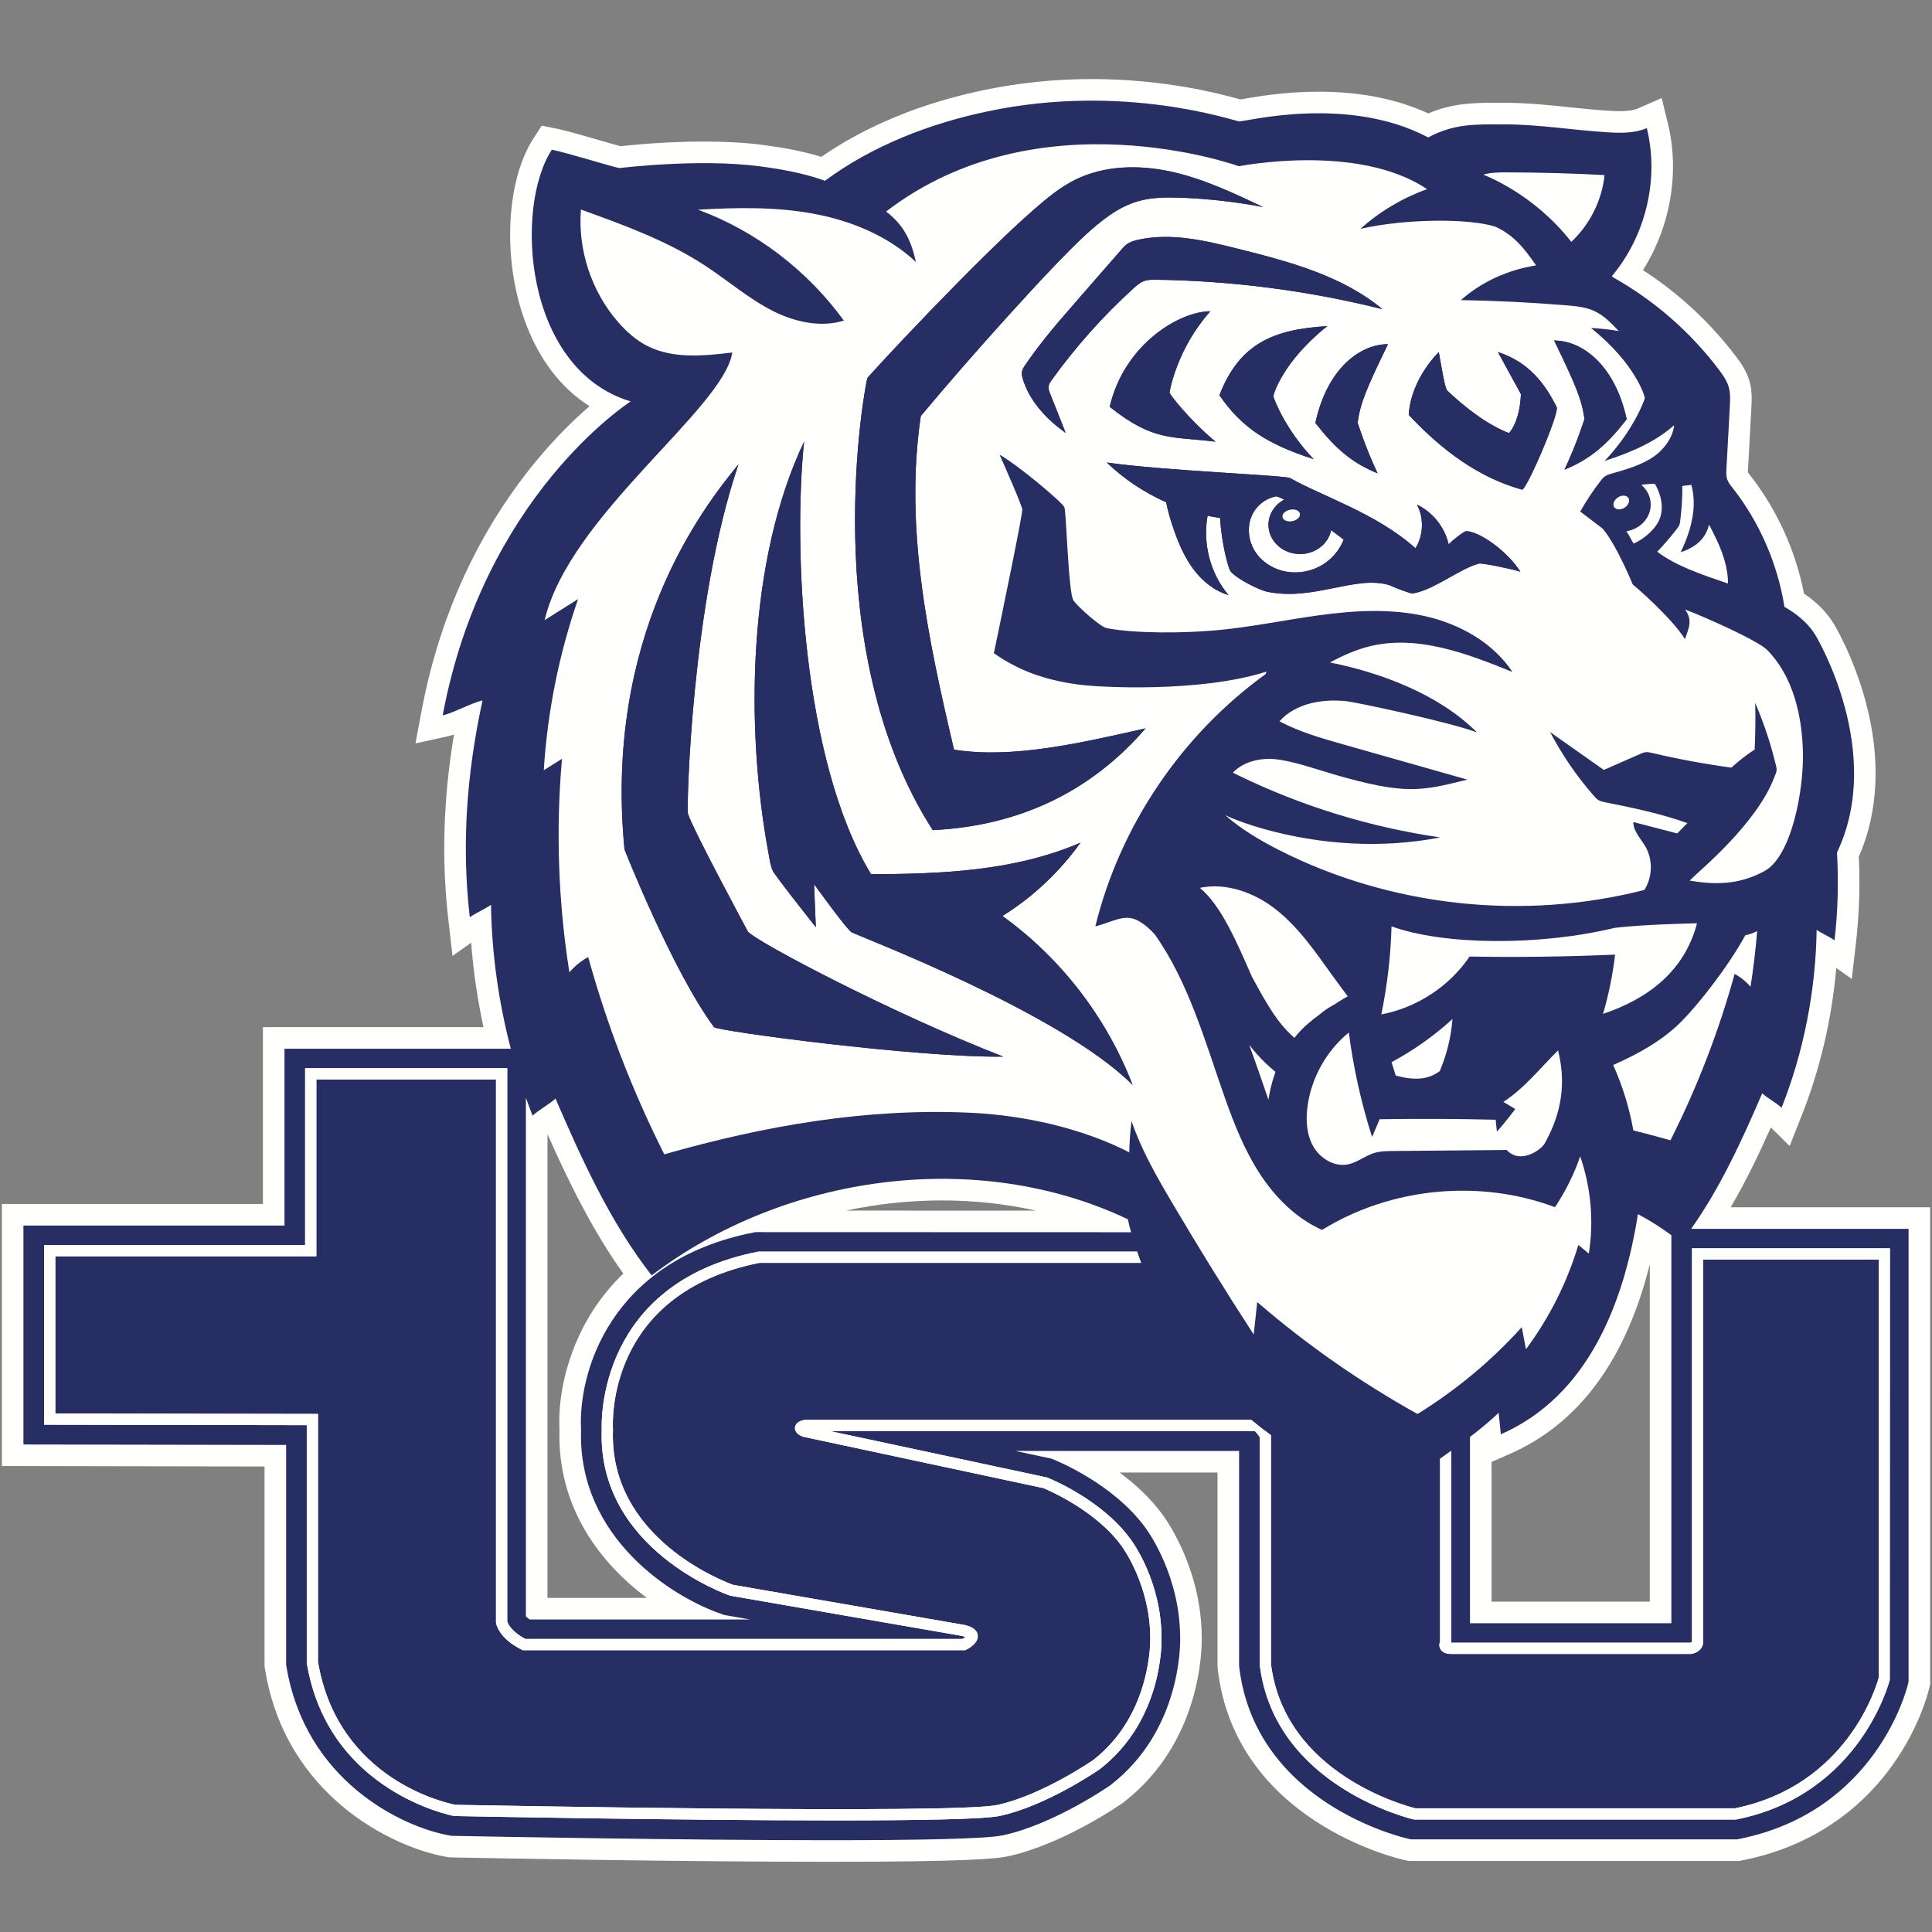
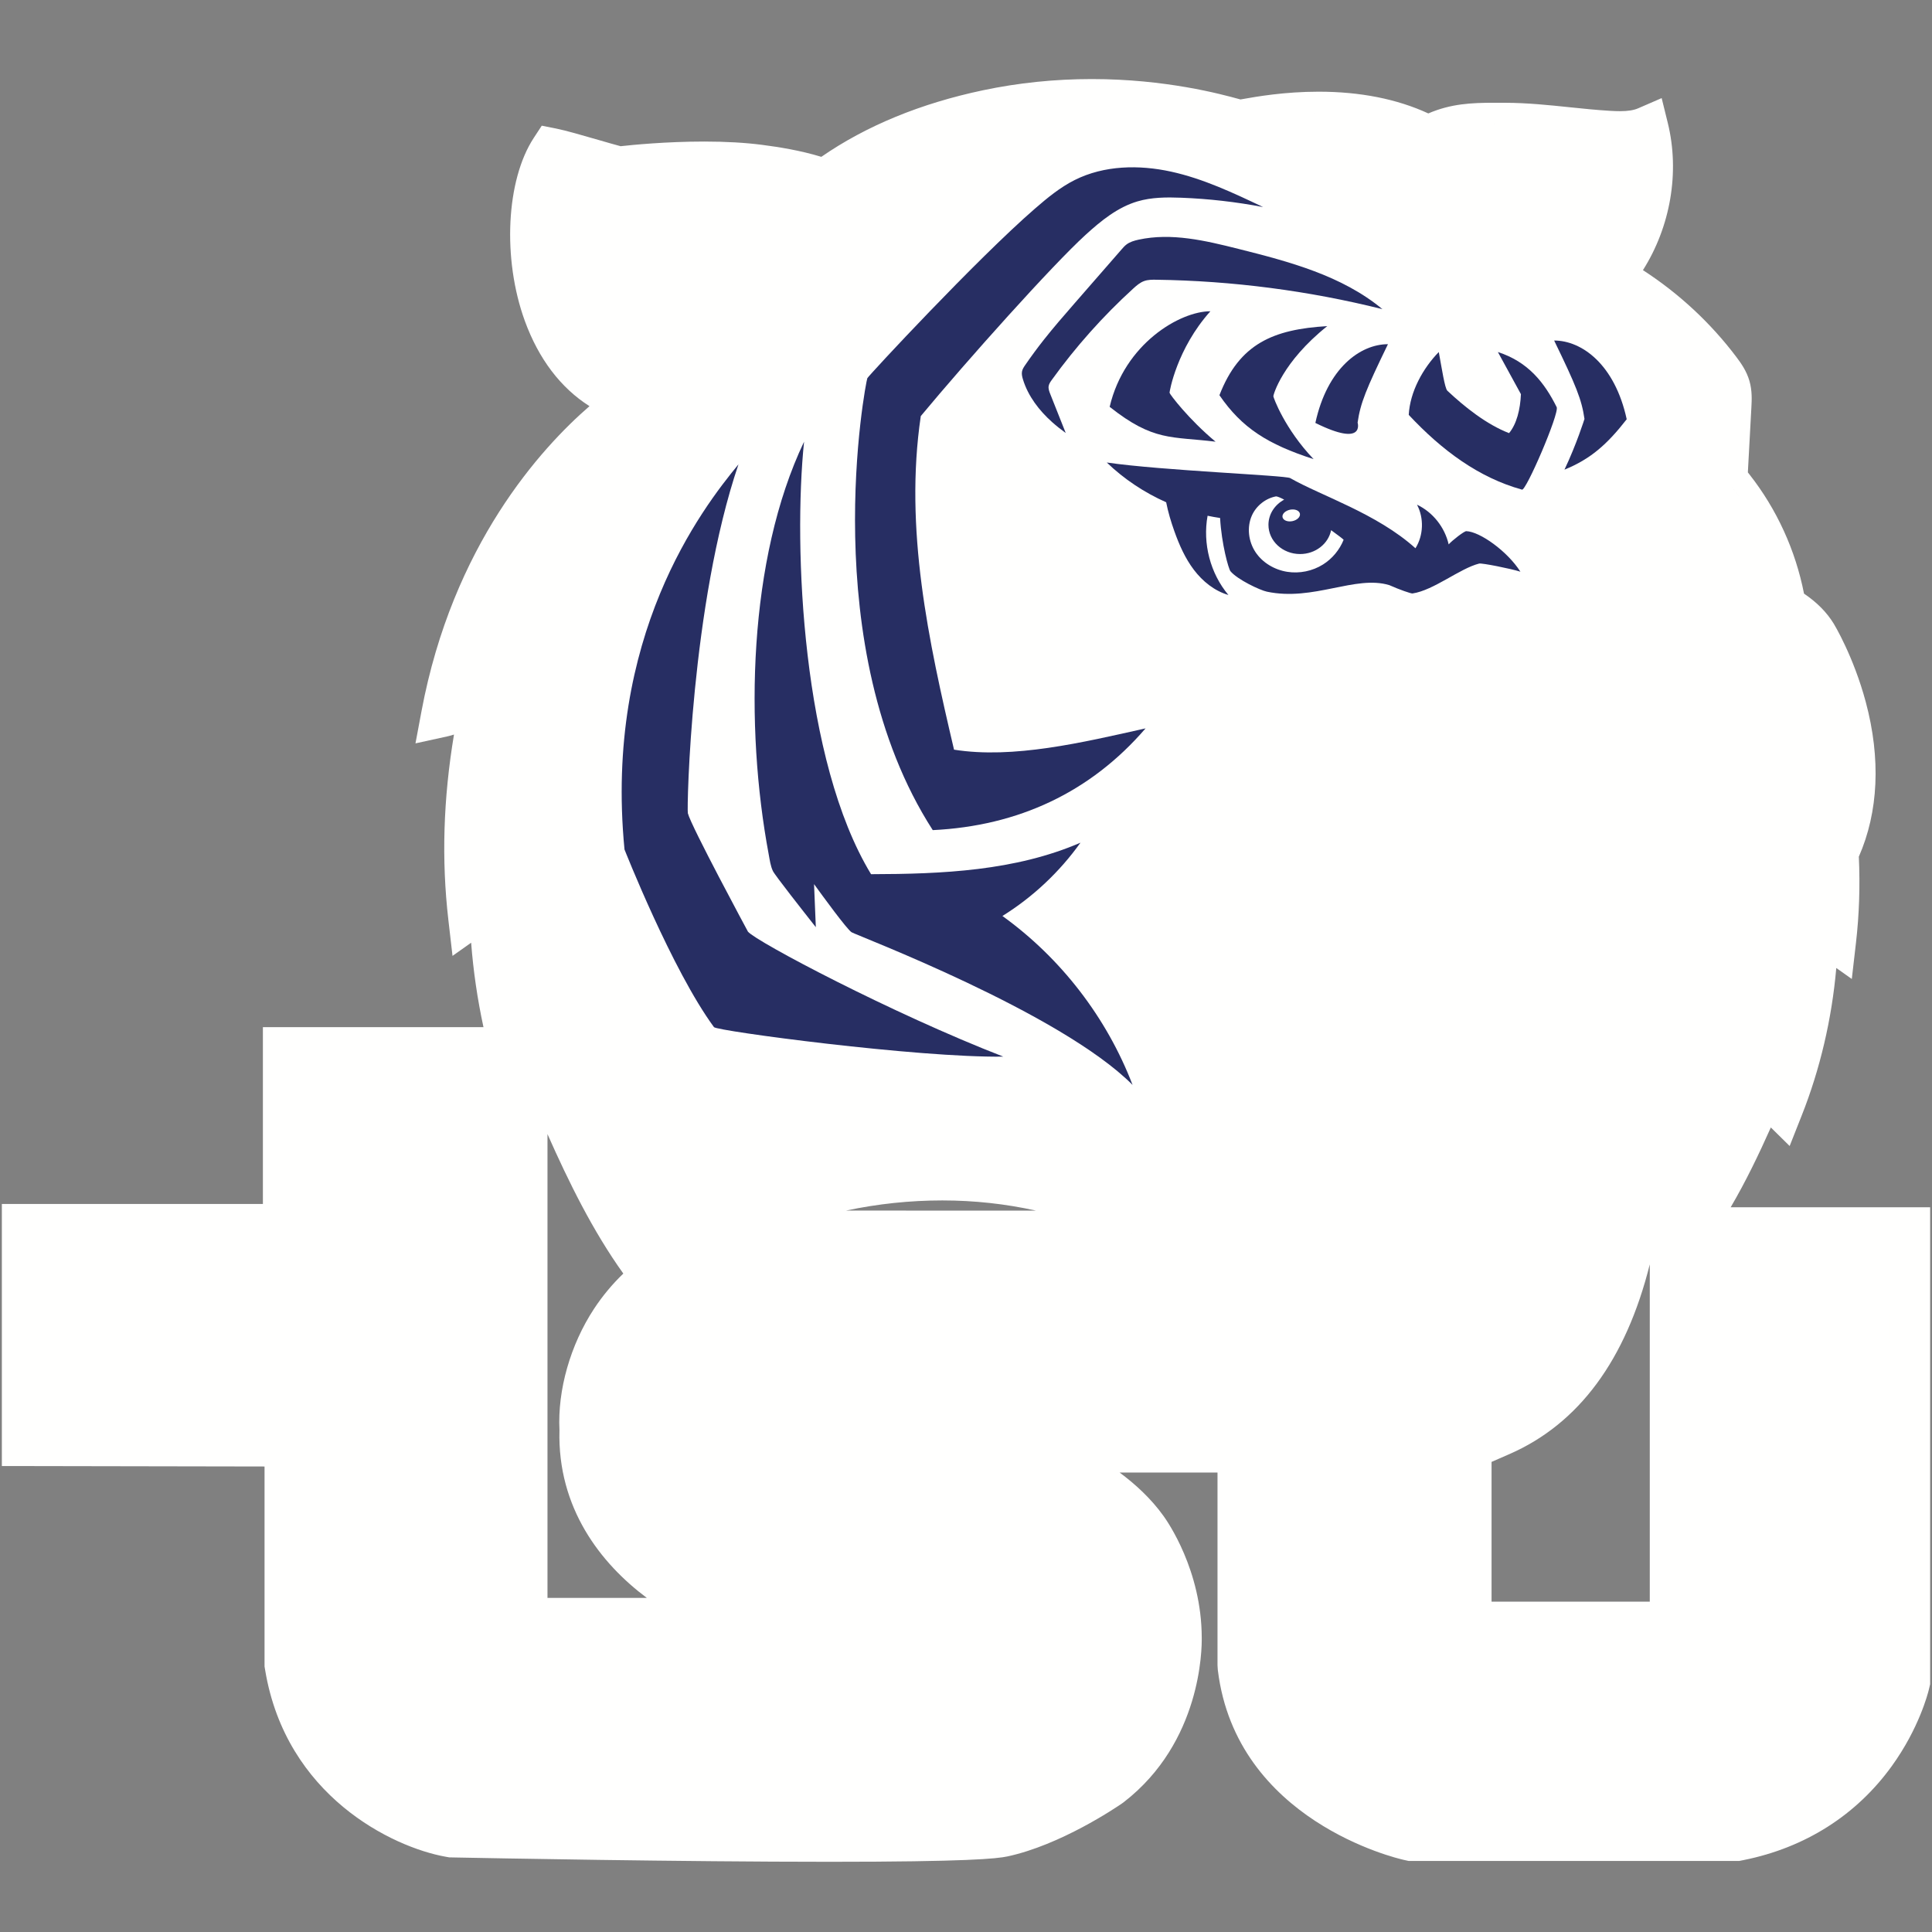
<svg xmlns="http://www.w3.org/2000/svg" width="200px" height="200px" viewBox="0 0 200 200" version="1.1">
  <rect x="0" y="0" width="200" height="200" fill="#808080" stroke="none" />
  <title>tennessee-st_BGL</title>
  <g id="tennessee-st_BGL" stroke="none" stroke-width="1" fill="none" fill-rule="evenodd">
    <g id="tennessee-st" transform="translate(0, 8)">
      <path d="M178.796,41.611 C178.767,41.525 178.747,41.438 178.733,41.35 C178.747,41.438 178.767,41.525 178.796,41.611 C178.823,41.694 178.858,41.773 178.898,41.85 C178.858,41.773 178.823,41.694 178.796,41.611 Z M177.959,30.295 C176.856,28.831 175.639,27.454 174.322,26.178 C175.639,27.454 176.856,28.831 177.959,30.295 C178.189,30.599 178.415,30.912 178.603,31.243 C178.415,30.912 178.189,30.599 177.959,30.295 Z M173.512,120.231 C173.512,120.232 173.513,120.232 173.513,120.232 C173.679,120.356 173.849,120.485 174.028,120.62 C173.849,120.484 173.678,120.355 173.512,120.231 Z M173.509,120.229 C173.486,120.212 173.464,120.196 173.441,120.178 C173.425,120.167 173.411,120.156 173.396,120.145 C173.435,120.174 173.471,120.201 173.511,120.23 C173.51,120.23 173.51,120.23 173.509,120.229 Z M173.02,119.868 C173.122,119.942 173.227,120.02 173.331,120.098 C173.342,120.105 173.351,120.112 173.361,120.12 C173.247,120.035 173.132,119.949 173.02,119.868 Z M170.785,157.802 L154.406,157.802 L154.406,143.336 L156.262,142.525 C163.437,139.387 168.309,132.791 170.785,122.886 L170.785,157.802 Z M154.661,4.872 C154.669,4.872 154.678,4.872 154.687,4.872 C154.517,4.872 154.35,4.873 154.185,4.874 C154.341,4.873 154.5,4.872 154.661,4.872 Z M155.367,140.477 C155.652,140.353 155.932,140.222 156.206,140.086 C155.932,140.222 155.652,140.353 155.367,140.477 C155.329,140.104 155.291,139.731 155.253,139.358 C155.291,139.731 155.329,140.104 155.367,140.477 Z M159.255,138.208 C158.787,138.56 158.299,138.894 157.791,139.208 C158.299,138.894 158.787,138.56 159.255,138.208 Z M166.52,5.702 C166.7,5.713 166.881,5.722 167.062,5.729 C166.881,5.722 166.7,5.713 166.52,5.702 C166.073,5.676 165.627,5.644 165.181,5.607 C165.627,5.644 166.073,5.676 166.52,5.702 Z M168.569,21.653 C168.053,21.326 167.527,21.013 166.994,20.715 L166.872,20.576 L166.994,20.715 C167.527,21.013 168.053,21.326 168.569,21.653 Z M135.898,3.733 C136.099,3.729 136.301,3.727 136.506,3.727 C136.52,3.727 136.534,3.727 136.547,3.727 C136.328,3.727 136.112,3.729 135.898,3.733 Z M117.117,119.678 C117.126,119.706 117.134,119.734 117.142,119.76 C117.127,119.709 117.114,119.659 117.1,119.61 C117.114,119.662 117.128,119.713 117.144,119.767 C117.136,119.739 117.127,119.708 117.117,119.678 Z M117.363,174.551 C116.673,175.329 115.883,176.078 114.981,176.777 L114.863,176.864 C114.824,176.891 114.64,177.017 114.337,177.214 C114.64,177.017 114.824,176.891 114.863,176.864 L114.981,176.777 C115.883,176.078 116.673,175.329 117.363,174.551 Z M118.62,150.22 C118.65,150.261 118.702,150.334 118.772,150.437 C118.702,150.334 118.65,150.261 118.62,150.22 C118.412,149.93 118.194,149.649 117.968,149.377 C118.194,149.649 118.412,149.93 118.62,150.22 Z M120.202,152.979 C120.307,153.203 120.413,153.439 120.518,153.687 C120.413,153.439 120.307,153.203 120.202,152.979 C120.084,152.727 119.966,152.49 119.852,152.268 C119.966,152.49 120.084,152.727 120.202,152.979 Z M112.659,2.423 C112.776,2.422 112.897,2.419 113.014,2.419 C113.068,2.419 113.121,2.42 113.175,2.42 C113.004,2.419 112.831,2.422 112.659,2.423 Z M108.834,142.996 L106.976,142.599 L108.834,142.996 L108.891,143.018 L108.834,142.996 Z M87.577,117.318 C90.865,116.62 94.201,116.268 97.549,116.268 C100.857,116.268 104.123,116.626 107.255,117.324 L87.577,117.318 Z M77.954,119.599 C77.411,119.707 76.886,119.828 76.373,119.958 C76.886,119.828 77.411,119.707 77.954,119.599 L78.055,119.579 L77.954,119.599 Z M75.011,159.189 L74.937,159.164 L75.011,159.189 L77.665,159.649 L75.011,159.189 Z M72.448,8.889 C72.598,8.888 72.748,8.888 72.899,8.888 C72.912,8.888 72.925,8.888 72.938,8.888 C72.774,8.888 72.611,8.888 72.448,8.889 Z M66.914,182.364 C68.399,182.382 69.916,182.399 71.448,182.415 C69.916,182.399 68.399,182.382 66.914,182.364 Z M56.675,109.404 C58.88,114.369 61.347,119.397 64.526,123.839 C63.385,124.937 62.372,126.153 61.497,127.481 C59.044,131.208 57.709,135.897 57.915,140.045 C57.692,148.12 62.2,153.864 66.962,157.415 L56.675,157.415 L56.675,109.404 Z M54.44,105.624 L54.44,105.624 C54.665,106.251 54.887,106.88 55.132,107.496 C54.887,106.88 54.665,106.251 54.44,105.624 Z M57.503,105.72 C57.674,106.116 57.846,106.512 58.019,106.909 C57.846,106.512 57.674,106.116 57.503,105.72 C57.47,105.753 57.433,105.787 57.394,105.822 C57.433,105.787 57.47,105.753 57.503,105.72 Z M65.28,33.554 C65.272,33.56 65.253,33.573 65.223,33.594 C65.253,33.573 65.272,33.56 65.28,33.554 C65.02,33.475 64.766,33.39 64.518,33.297 C64.766,33.39 65.02,33.475 65.28,33.554 Z M66.57,9.159 C66.318,9.18 66.082,9.2 65.863,9.22 C66.082,9.2 66.318,9.18 66.57,9.159 Z M29.62,164.322 L29.62,141.58 L29.62,164.322 L29.637,164.428 L29.62,164.322 Z M48.632,86.951 C48.339,84.405 48.208,81.886 48.225,79.38 C48.208,81.886 48.339,84.405 48.632,86.951 Z M45.827,66.049 L45.827,66.049 C45.938,66.025 46.054,65.994 46.174,65.958 C46.054,65.994 45.938,66.025 45.827,66.049 Z M56.531,8.565 C56.714,8.179 56.913,7.822 57.126,7.497 C56.913,7.822 56.714,8.179 56.531,8.565 Z M170.478,5.26 C170.631,5.879 170.746,6.507 170.825,7.139 C170.746,6.507 170.631,5.879 170.478,5.26 C170.478,5.26 170.478,5.26 170.477,5.26 C170.478,5.26 170.478,5.26 170.478,5.26 Z M179.347,42.494 C179.872,43.163 180.365,43.856 180.823,44.572 C180.365,43.856 179.872,43.163 179.347,42.495 C179.294,42.426 179.239,42.357 179.185,42.287 C179.239,42.357 179.294,42.426 179.347,42.494 Z M184.427,106.673 C184.571,106.311 184.711,105.946 184.846,105.579 C184.711,105.946 184.571,106.311 184.427,106.673 C184.37,106.617 184.304,106.559 184.23,106.499 C184.304,106.559 184.37,106.617 184.427,106.673 Z M187.072,97.629 C186.92,98.404 186.75,99.176 186.563,99.942 C186.75,99.176 186.92,98.404 187.072,97.629 Z M187.931,57.744 C187.944,57.765 187.977,57.82 188.027,57.906 C187.977,57.82 187.944,57.765 187.931,57.744 C187.651,57.286 187.317,56.869 186.94,56.485 C187.317,56.869 187.651,57.286 187.931,57.744 Z M188.647,59.075 C188.549,58.878 188.458,58.701 188.376,58.545 C188.458,58.701 188.549,58.878 188.647,59.075 Z M189.91,89.34 C189.955,88.957 189.994,88.575 190.03,88.193 C189.994,88.575 189.955,88.957 189.91,89.34 C189.847,89.295 189.778,89.25 189.705,89.204 C189.778,89.25 189.847,89.295 189.91,89.34 Z M197.574,116.975 L179.159,116.975 C180.733,114.292 182.078,111.487 183.316,108.715 L185.264,110.635 L186.504,107.498 C188.413,102.691 189.633,97.47 190.092,92.207 L191.698,93.344 L192.13,89.596 C192.466,86.685 192.565,83.69 192.426,80.683 C194.462,76.053 194.712,70.534 193.146,64.678 C191.877,59.938 189.857,56.609 189.836,56.576 C189.108,55.387 188.093,54.359 186.751,53.452 C185.868,48.951 183.927,44.704 181.104,41.114 L181.076,41.078 C181.034,41.024 180.982,40.958 180.94,40.903 C180.942,40.825 180.947,40.729 180.951,40.661 L181.302,34.192 C181.343,33.417 181.396,32.454 181.101,31.433 C180.806,30.412 180.246,29.616 179.744,28.951 C177.097,25.436 173.785,22.363 170.077,19.965 C172.922,15.472 173.908,9.837 172.648,4.725 L172.015,2.156 L169.587,3.21 C169.121,3.413 168.519,3.508 167.693,3.508 C167.399,3.508 167.078,3.497 166.65,3.472 C165.274,3.391 163.853,3.243 162.478,3.101 C160.32,2.877 158.088,2.645 155.825,2.641 L155.36,2.639 C155.122,2.639 154.889,2.638 154.661,2.638 C152.347,2.638 150.209,2.73 147.859,3.742 C144.618,2.248 140.806,1.492 136.506,1.492 C132.964,1.492 130.07,2.003 128.68,2.249 C128.592,2.265 128.499,2.281 128.415,2.296 C128.365,2.282 128.314,2.268 128.264,2.254 C126.387,1.742 120.673,0.184 113.014,0.184 C109.199,0.184 105.415,0.574 101.768,1.343 C95.296,2.707 89.669,5.024 85.024,8.235 C82.799,7.558 80.609,7.218 78.88,6.993 C77.144,6.768 75.132,6.653 72.899,6.653 C68.944,6.653 65.406,7.006 64.247,7.135 C63.769,7.012 62.808,6.734 62.007,6.502 C60.304,6.009 58.543,5.5 57.561,5.305 L56.083,5.011 L55.257,6.272 C52.391,10.644 51.991,18.788 54.328,25.215 C55.763,29.16 58.044,32.154 61.023,34.046 C56.005,38.396 46.855,48.415 43.631,65.638 L43.01,68.953 L46.305,68.232 C46.532,68.182 46.764,68.117 46.997,68.041 C45.887,74.697 45.697,81.002 46.412,87.206 L46.844,90.954 L48.772,89.589 C48.996,92.509 49.423,95.431 50.049,98.33 L27.215,98.33 L27.215,116.637 L0.192,116.637 L0.192,143.763 L2.422,143.766 L27.385,143.811 L27.385,164.508 L27.415,164.691 L27.451,164.904 C29.619,177.913 40.615,183.219 46.126,184.207 L46.332,184.243 L46.503,184.274 L46.676,184.277 L46.882,184.282 C50.703,184.357 70.52,184.732 85.889,184.732 C100.07,184.732 103.189,184.414 104.302,184.174 C109.8,182.99 115.499,179.139 116.13,178.704 L116.156,178.687 L116.182,178.668 L116.3,178.582 L116.325,178.563 L116.35,178.544 C124.354,172.339 124.427,162.701 124.403,161.501 C124.383,154.554 120.862,149.503 120.43,148.91 C119.141,147.113 117.503,145.622 115.904,144.437 L126.036,144.437 L126.036,164.393 L126.041,164.463 L126.061,164.783 L126.065,164.85 L126.073,164.917 C127.995,180.484 144.594,184.371 145.3,184.529 L145.578,184.591 L145.821,184.646 L180.041,184.646 L180.259,184.602 L180.515,184.551 C186.872,183.272 192.173,179.906 195.844,174.817 C198.651,170.926 199.577,167.31 199.674,166.911 L199.808,166.35 L199.808,116.975 L197.574,116.975 L197.574,116.975 Z" id="Fill-1" fill="#FFFFFE" />
-       <path d="M117.276,120.222 C117.317,120.361 117.359,120.5 117.405,120.649 C117.358,120.499 117.317,120.362 117.276,120.222 Z M195.627,165.893 C195.598,166.011 192.631,177.762 179.775,180.347 L179.661,180.359 L146.399,180.359 L146.335,180.345 C146.192,180.313 131.97,176.986 130.412,164.376 L130.408,164.304 L130.408,140.78 C130.234,140.497 130.008,140.221 129.888,140.15 L85.947,140.15 L108.392,144.949 C108.624,145.041 114.107,147.239 117.078,151.399 C117.2,151.561 120.237,155.679 120.237,161.544 C120.249,161.868 120.463,170.016 113.838,175.152 C113.588,175.325 108.286,178.953 103.507,179.982 C101.882,180.332 94.975,180.449 86.52,180.449 C70.331,180.449 48.459,180.023 47.073,179.995 L46.982,179.987 C46.853,179.963 33.986,177.509 31.765,164.182 L31.757,164.087 L31.757,139.532 L4.563,139.483 L4.563,120.887 L31.587,120.887 L31.587,102.581 L52.509,102.581 L52.509,159.858 C52.555,160.011 52.875,160.871 54.392,161.666 L99.628,161.666 C99.741,161.599 99.853,161.522 99.936,161.451 C99.865,161.423 99.767,161.391 99.635,161.358 L75.571,157.18 C75.433,157.134 61.815,152.448 62.291,139.971 C62.255,139.147 61.893,124.849 78.451,121.577 L78.564,121.566 L117.704,121.568 C117.679,121.494 117.66,121.432 117.636,121.359 C117.78,121.788 117.941,122.244 118.123,122.728 C118.123,122.728 118.123,122.728 118.123,122.728 L78.621,122.728 C62.734,125.9 63.416,139.359 63.453,139.93 L63.455,139.961 L63.454,139.991 C63.005,151.293 75.123,155.789 75.901,156.064 L99.875,160.221 C100.217,160.305 101.13,160.533 101.213,161.287 C101.296,162.049 100.418,162.576 100.036,162.766 L99.913,162.827 L54.115,162.827 L53.992,162.766 C51.659,161.6 51.378,160.169 51.353,160.01 L51.346,159.922 L51.346,103.743 L32.749,103.743 L32.749,122.049 L5.725,122.049 L5.725,138.323 L32.919,138.372 L32.919,164.038 C34.983,176.249 46.225,178.657 47.144,178.834 C48.974,178.87 98.721,179.825 103.262,178.846 C107.819,177.865 113.099,174.251 113.152,174.215 C119.285,169.459 119.078,161.644 119.075,161.565 C119.075,156.08 116.17,152.125 116.14,152.085 C113.495,148.382 108.517,146.258 108.008,146.047 L83.117,140.725 C82.899,140.638 82.239,140.371 82.296,139.774 C82.333,139.388 82.672,139.105 83.224,138.998 L83.334,138.988 L129.534,138.988 C130.181,139.531 130.859,140.061 131.57,140.576 L131.57,164.268 C133,175.647 145.558,178.958 146.531,179.197 L179.603,179.197 C191.22,176.829 194.239,166.579 194.481,165.683 L194.481,122.389 L176.319,122.389 L176.319,161.907 C176.319,162.773 175.572,163.161 175.07,163.212 L175.012,163.215 L150.24,163.215 C149.668,163.215 149.285,163.04 149.101,162.696 C148.958,162.43 148.988,162.14 149.078,161.917 L149.078,143.01 C149.47,142.738 149.896,142.436 150.33,142.123 C150.301,142.144 150.27,142.169 150.24,142.19 L150.24,162.053 L174.972,162.053 C175.035,162.041 175.157,162.005 175.157,161.907 L175.157,121.227 L195.643,121.227 L195.627,165.893 Z M57.503,105.72 C60.235,112.05 63.211,118.598 67.459,124.029 C81.237,113.554 101.137,110.799 116.759,118.22 C116.83,118.57 116.956,119.103 117.144,119.767 C117.125,119.702 117.101,119.624 117.084,119.561 L78.205,119.549 L77.954,119.599 C63.111,122.533 59.824,134.154 60.152,140.02 C59.792,151.14 69.578,157.379 74.825,159.127 L75.011,159.189 L77.665,159.649 L54.837,159.649 C54.648,159.523 54.521,159.413 54.44,159.33 L54.44,105.624 C54.665,106.251 54.887,106.88 55.132,107.496 C55.669,106.968 56.967,106.249 57.503,105.72 Z M155.14,138.239 C155.215,138.985 155.291,139.731 155.367,140.477 C164.492,136.486 168.128,126.716 169.558,117.684 C170.96,118.442 171.906,119.053 173.02,119.867 L173.02,160.037 L152.172,160.037 L152.172,140.757 C152.149,140.775 152.127,140.79 152.104,140.807 C153.282,139.905 154.399,138.986 155.14,138.239 Z M174.028,120.62 C173.668,120.346 173.338,120.1 173.02,119.868 C173.338,120.1 173.668,120.346 174.028,120.62 Z M175.066,119.21 C178.104,114.928 180.353,109.98 182.427,105.175 C182.879,105.621 183.974,106.227 184.427,106.673 C186.73,100.875 187.966,94.494 188.058,88.256 C188.568,88.617 189.4,88.978 189.91,89.34 C190.264,86.275 190.335,83.257 190.166,80.251 C195.101,69.892 188.165,58.126 187.931,57.744 C187.183,56.523 186.059,55.59 184.725,54.82 C184.011,50.347 182.148,46.057 179.347,42.495 C179.132,42.22 178.906,41.942 178.796,41.611 C178.682,41.269 178.7,40.9 178.72,40.54 C178.836,38.384 178.953,36.227 179.07,34.071 C179.107,33.395 179.142,32.704 178.954,32.054 C178.766,31.403 178.367,30.836 177.959,30.295 C175.018,26.39 171.258,23.105 166.994,20.715 L166.872,20.576 C170.359,16.409 171.782,10.547 170.478,5.26 C169.249,5.794 167.858,5.781 166.52,5.702 C162.947,5.493 159.399,4.883 155.82,4.875 C152.747,4.869 150.531,4.782 147.847,6.228 C139.473,1.784 128.812,4.629 128.289,4.565 C127.586,4.48 116.321,0.558 102.229,3.529 C96.222,4.796 90.322,7.072 85.401,10.712 C83.214,9.929 80.899,9.509 78.592,9.209 C72.276,8.389 64.128,9.399 64.128,9.399 C63.357,9.272 58.735,7.816 57.126,7.497 C53.23,13.44 54.201,30.212 65.28,33.554 C64.974,33.78 50.063,43.422 45.827,66.049 C47.011,65.79 48.766,64.77 49.95,64.511 C48.329,71.988 47.756,79.351 48.632,86.951 C49.237,86.522 50.223,86.093 50.829,85.665 C50.901,90.644 51.604,95.695 52.879,100.565 L29.45,100.565 L29.45,118.872 L2.426,118.872 L2.426,141.532 L29.62,141.58 L29.62,164.322 L29.655,164.535 C31.619,176.317 41.545,181.116 46.52,182.007 L46.723,182.043 L46.93,182.048 C50.307,182.114 70.43,182.498 85.889,182.498 C94.736,182.498 102.056,182.372 103.832,181.989 C109.001,180.876 114.626,177.027 114.863,176.864 L114.981,176.777 C122.198,171.182 122.189,162.398 122.169,161.527 C122.157,155.227 118.963,150.69 118.62,150.22 C115.3,145.587 109.29,143.176 109.035,143.076 L108.834,142.996 L105.118,142.203 L128.271,142.203 L128.271,164.323 L128.291,164.643 C130.022,178.66 145.145,182.204 145.787,182.348 L146.07,182.412 L179.818,182.412 L180.074,182.36 C194.188,179.521 197.372,166.922 197.502,166.387 L197.574,166.085 L197.574,119.21 L175.066,119.21 L175.066,119.21 Z" id="Fill-2" fill="#272E63" />
      <path d="M174.158,97.641 C172.215,99.651 169.634,101.087 166.997,102.248 C167.967,104.408 168.669,106.688 169.085,109.02 C170.367,109.34 171.646,109.682 172.924,110.046 C175.699,104.541 177.928,98.761 179.569,92.818 C180.192,93.157 180.753,93.61 181.213,94.15 C181.516,92.238 181.744,90.315 181.9,88.386 C181.413,88.621 180.985,88.778 180.687,88.799 C178.874,92.118 175.796,95.987 174.158,97.641" id="Fill-3" fill="#FFFFFE" />
      <path d="M133.997,99.441 C134.084,99.331 134.17,99.22 134.261,99.113 C134.941,98.313 135.743,97.646 136.588,97.032 C137.005,96.677 137.453,96.358 137.934,96.091 C137.999,96.055 138.066,96.02 138.132,95.985 C138.258,95.904 138.383,95.822 138.509,95.74 C138.84,95.527 139.174,95.324 139.518,95.138 C138.996,94.444 138.479,93.747 137.971,93.044 C136.153,90.525 134.38,87.898 131.91,86.014 C129.729,84.35 126.848,83.35 124.209,83.911 C126.444,85.761 128.029,89.547 129.612,93.136 C130.125,94.078 130.639,95.02 131.195,95.937 C131.652,96.692 132.142,97.428 132.704,98.109 C133.103,98.594 133.539,99.026 133.997,99.441" id="Fill-4" fill="#FFFFFE" />
      <path d="M147.227,103.625 C147.877,103.541 148.526,103.277 149.044,102.876 C149.768,101.166 150.218,99.34 150.363,97.488 C148.454,99.231 146.327,100.732 144.051,101.956 C144.197,102.418 144.341,102.88 144.483,103.342 C145.386,103.585 146.306,103.743 147.227,103.625" id="Fill-5" fill="#FFFFFE" />
      <path d="M139.538,112.535 C140.506,112.341 141.304,111.652 142.247,111.361 C142.882,111.165 143.559,111.158 144.224,111.152 C148.14,111.116 152.056,111.081 155.973,111.046 C157.392,112.588 159.551,111.011 159.901,110.38 C161.195,108.043 162.332,104.909 161.293,100.733 C159.124,102.902 157.866,104.582 155.633,106.068 L156.861,106.808 C156.861,106.808 155.721,108.328 154.957,109.139 L154.83,107.915 C150.828,107.815 146.823,107.798 142.82,107.862 C142.559,108.475 142.298,109.087 142.037,109.699 C140.911,106.177 140.105,102.552 139.632,98.884 C137.323,100.768 135.764,103.547 135.358,106.5 C135.163,107.922 135.243,109.44 135.957,110.685 C136.67,111.931 138.131,112.818 139.538,112.535" id="Fill-6" fill="#FFFFFE" />
      <path d="M129.725,100.673 C129.585,100.504 129.449,100.332 129.317,100.157 C129.714,101.239 130.095,102.328 130.469,103.411 C130.749,104.222 131.029,105.032 131.309,105.843 C131.356,105.54 131.41,105.239 131.473,104.939 C131.614,104.268 131.805,103.608 132.041,102.965 C131.833,102.798 131.634,102.62 131.437,102.445 C130.824,101.897 130.249,101.307 129.725,100.673" id="Fill-7" fill="#FFFFFE" />
      <path d="M171.553,49.111 C173.461,50.58 176.17,51.483 178.882,52.409 C178.893,50.902 178.396,49.368 177.754,47.98 C177.494,47.417 177.209,46.863 176.924,46.31 C176.631,47.47 175.912,48.523 173.985,49.166 C175.306,46.422 175.637,44.082 175.069,42.147 C175.107,42.277 174.216,42.225 174.144,42.34 C174.213,43.38 173.966,46.081 173.846,46.369 C173.716,46.682 172.168,48.514 171.553,49.111" id="Fill-8" fill="#FFFFFE" />
      <path d="M175.674,87.578 C175.674,87.578 170.036,87.68 167.093,88.063 C159.332,89.939 149.416,89.849 144.051,87.897 C143.967,90.96 143.612,94.015 142.991,97.015 C146.661,96.316 150.035,94.121 152.128,91.022 C157.151,91.107 162.176,91.04 167.194,90.822 C166.951,92.898 166.533,94.954 165.944,96.959 C170.725,95.348 174.4,92.452 175.674,87.578" id="Fill-9" fill="#FFFFFE" />
      <path d="M168.359,46.996 C168.629,47.349 168.864,47.899 169.112,48.267 C170.166,47.826 171.417,46.757 171.821,45.686 C172.26,44.522 171.943,43.164 171.319,42.09 C170.902,42.084 170.323,42.12 169.916,42.192 C170.509,42.703 170.882,43.43 170.882,44.238 C170.882,45.624 169.791,46.772 168.359,46.996" id="Fill-10" fill="#FFFFFE" />
      <path d="M162.662,17.037 C164.578,15.238 165.834,12.741 166.103,10.125 C162.694,9.942 159.28,9.849 155.865,9.844 C155.103,9.842 154.286,9.87 153.556,10.073 C153.705,10.167 158.723,11.993 162.662,17.037" id="Fill-11" fill="#FFFFFE" />
      <path d="M160.884,27.251 C163.746,27.25 167.167,29.723 168.396,35.402 C166.364,38.011 164.646,39.524 161.953,40.618 C163.213,37.967 164.025,35.368 164.025,35.368 C163.733,33.346 163.153,31.929 160.884,27.251 Z M157.541,42.681 C153.104,41.45 149.291,38.648 145.833,34.949 C145.958,32.548 147.307,30.118 148.942,28.442 C149.261,30.168 149.566,32.202 149.83,32.447 C151.596,34.111 153.892,35.943 156.218,36.838 C157.009,35.88 157.376,34.389 157.446,32.803 L155.06,28.442 C158.203,29.456 159.889,31.625 161.146,34.144 C161.456,34.765 157.903,43.015 157.541,42.681 Z M153.123,50.34 C151.119,50.844 148.416,53.112 146.222,53.435 C146.08,53.457 144.912,53.058 143.819,52.572 C140.296,51.507 135.983,54.27 131.149,53.25 C130.433,53.099 128.101,52.002 127.377,51.133 C127.181,50.899 126.453,48.327 126.303,45.622 C125.869,45.558 125.438,45.481 125.009,45.39 C124.486,48.26 125.286,51.356 127.165,53.593 C125.726,53.175 124.499,52.184 123.593,50.991 C122.686,49.797 122.074,48.406 121.571,46.995 C121.222,46.016 120.921,45.014 120.721,43.995 C118.456,42.988 116.361,41.597 114.573,39.879 C120.292,40.714 133.058,41.204 133.559,41.492 C136.738,43.316 142.529,45.149 146.528,48.756 C147.362,47.419 147.424,45.636 146.687,44.244 C148.329,45.019 149.563,46.589 149.965,48.355 C150.333,47.942 151.57,46.979 151.79,46.986 C153.194,47.031 156.041,49.058 157.392,51.181 C156.339,50.853 153.402,50.27 153.123,50.34 Z M125.834,37.724 C121.272,37.159 119.417,37.724 114.872,34.115 C116.409,27.567 122.158,24.222 125.299,24.222 C121.823,28.099 121.066,32.53 121.071,32.658 C121.076,32.795 123.026,35.385 125.834,37.724 Z M108.875,31.337 C108.737,31.528 108.597,31.729 108.557,31.961 C108.509,32.242 108.617,32.524 108.722,32.789 C109.256,34.134 109.79,35.478 110.324,36.823 C109.841,36.473 109.372,36.105 108.927,35.708 C107.573,34.5 106.423,33.006 105.894,31.27 C105.811,31 105.744,30.714 105.802,30.437 C105.853,30.197 105.993,29.987 106.132,29.785 C106.74,28.901 107.377,28.036 108.041,27.193 C109.053,25.908 110.128,24.675 111.203,23.441 C112.836,21.568 114.468,19.696 116.101,17.823 C116.257,17.643 116.415,17.462 116.603,17.317 C116.966,17.039 117.418,16.909 117.865,16.811 C121.269,16.069 124.796,16.91 128.175,17.758 C133.455,19.082 138.92,20.527 143.109,24.004 C135.456,22.092 127.581,21.067 119.693,20.958 C119.275,20.952 118.847,20.95 118.452,21.09 C118.011,21.246 117.65,21.564 117.304,21.879 C114.177,24.729 111.348,27.904 108.875,31.337 Z M95.32,35.072 C93.598,46.736 96.111,58.331 98.761,69.605 C104.887,70.582 112.051,68.863 118.589,67.402 C112.893,74.011 105.424,77.504 96.558,77.934 C84.342,58.959 89.619,31.521 89.786,31.152 C89.903,30.895 101.129,18.802 107.143,13.592 C108.422,12.483 109.742,11.394 111.256,10.635 C114.301,9.107 117.913,9.04 121.241,9.77 C124.568,10.501 127.679,11.973 130.757,13.434 C127.959,12.9 125.12,12.577 122.274,12.468 C120.756,12.41 119.211,12.417 117.755,12.847 C115.697,13.454 113.978,14.855 112.392,16.299 C108.939,19.442 100.158,29.25 95.32,35.072 Z M117.243,104.31 C109.756,96.792 88.638,88.817 88.155,88.506 C87.659,88.187 85.165,84.756 84.27,83.524 C84.331,85.01 84.393,86.496 84.454,87.982 C83.244,86.447 80.214,82.604 80.007,82.161 C79.76,81.629 79.687,81.038 79.579,80.461 C77.095,67.182 77.438,49.896 83.237,37.724 C82.108,48.678 83.031,70.752 90.172,82.496 C97.532,82.481 105.094,82.156 111.849,79.235 C109.69,82.263 106.927,84.858 103.77,86.823 C109.826,91.184 114.571,97.342 117.243,104.31 Z M73.911,98.329 C69.574,92.432 64.648,79.937 64.648,79.937 C62.513,57.88 72.647,44.682 76.447,40.069 C71.527,54.539 71.089,75.703 71.206,76.185 C71.527,77.5 77.428,88.445 77.428,88.445 C78.293,89.482 92.348,96.912 103.861,101.382 C94.997,101.508 74.202,98.725 73.911,98.329 Z M135.983,39.529 C131.248,37.996 128.574,36.32 126.235,32.912 C128.307,27.567 131.816,26.094 137.397,25.76 C132.718,29.503 131.811,32.89 131.816,33.017 C131.821,33.154 132.985,36.387 135.983,39.529 Z M142.61,40.999 C139.918,39.904 138.2,38.392 136.167,35.782 C137.397,30.104 140.817,27.63 143.68,27.631 C141.41,32.31 140.83,33.727 140.539,35.748 C140.539,35.748 141.35,38.348 142.61,40.999 Z M186.637,69.782 C186.53,65.994 185.606,62.018 182.96,59.305 C182.004,58.325 176.566,55.897 174.441,55.095 C175.322,56.314 174.721,57.168 174.431,58.166 C173.056,55.946 169.066,52.494 169.026,52.513 C169.009,52.45 167.271,48.271 165.888,46.705 C165.12,46.123 164.353,45.541 163.585,44.959 C164.213,43.837 164.927,42.764 165.717,41.75 C165.832,41.602 165.951,41.454 166.101,41.341 C166.315,41.179 166.579,41.101 166.836,41.026 C168.392,40.576 169.995,40.141 171.305,39.188 C172.344,38.432 173.165,37.261 173.312,36.015 C171.481,37.622 169.247,38.702 166.106,39.719 C169.103,36.578 170.268,33.345 170.273,33.207 C170.278,33.08 169.371,29.693 164.692,25.95 C165.72,26.012 166.677,26.112 167.568,26.268 C167.537,26.235 167.507,26.203 167.476,26.17 C166.758,25.41 166.005,24.644 165.057,24.204 C164.161,23.788 163.155,23.691 162.171,23.61 C158.532,23.308 154.883,23.127 151.232,23.066 C153.406,21.146 156.15,19.921 159.014,19.475 C157.876,17.841 156.785,16.37 154.809,15.469 C152.122,14.6 145.584,14.613 140.83,15.69 C142.834,13.888 145.195,12.493 147.73,11.581 C140.563,6.756 128.25,9.21 128.25,9.21 C128.25,9.21 107.576,1.723 91.728,13.898 C93.571,15.304 94.314,16.883 94.819,19.122 C91.915,16.402 88.076,14.832 84.163,14.114 C80.249,13.396 76.234,13.478 72.262,13.707 C78.28,15.93 83.592,20 87.358,25.189 C84.996,25.924 82.311,25.344 80.065,24.219 C77.535,22.951 75.378,21.063 73.012,19.511 C69.064,16.921 64.578,15.294 60.138,13.69 C59.809,17.86 61.215,22.141 63.953,25.304 C64.826,26.313 65.841,27.219 67.031,27.821 C69.689,29.165 72.848,28.845 75.806,28.492 C74.928,34.315 58.96,45.323 56.379,56.195 C57.534,55.469 58.688,54.743 59.842,54.017 C57.866,59.725 56.669,65.703 56.292,71.731 C56.92,71.338 57.548,70.945 58.176,70.552 C57.529,77.913 57.787,85.353 58.942,92.652 C59.488,92.013 60.152,91.475 60.89,91.073 C62.836,98.118 65.478,104.969 68.767,111.495 C79.159,108.532 89.652,106.694 100.447,107.19 C105.969,107.443 111.996,108.774 116.901,111.29 C116.923,110.203 117,109.118 117.136,108.04 C118.122,110.971 119.669,113.677 121.239,116.342 C123.987,121.006 126.836,125.61 129.784,130.15 C129.904,129.03 130.026,127.91 130.147,126.79 C135.265,131.203 140.835,135.091 146.741,138.376 C150.738,135.909 154.383,132.874 157.532,129.391 C157.677,130.151 157.823,130.91 157.968,131.67 C160.384,128.423 162.228,124.753 163.391,120.877 C163.751,121.174 164.112,121.471 164.473,121.769 C165.012,118.409 164.693,114.918 163.58,111.704 C162.969,113.49 162.113,115.242 160.973,116.968 C153.143,114.03 143.973,114.925 136.858,119.321 C134.193,118.134 132.039,115.986 130.441,113.545 C128.844,111.103 127.759,108.365 126.789,105.613 C124.747,99.822 123.058,93.691 119.544,88.732 C119.039,88.169 118.476,87.672 117.812,87.309 C116.388,86.531 115.09,87.488 113.389,87.897 C115.939,77.484 122.322,68.063 131.009,61.789 C131.044,61.701 131.08,61.614 131.115,61.526 C124.081,63.759 113.639,63.11 112.046,62.916 C108.808,62.522 105.861,61.703 102.886,59.621 C103.818,55.125 105.874,45.205 105.825,44.739 C105.776,44.272 104.113,40.509 103.474,39.063 C105.509,40.238 109.961,43.998 110.184,44.504 C110.392,44.979 110.589,53.394 111.127,54.161 C111.609,54.851 113.92,56.902 114.573,57.027 C117.662,57.616 122.62,57.53 125.753,57.261 C129.4,56.947 132.992,56.175 136.62,55.683 C140.247,55.191 143.971,54.983 147.542,55.789 C151.114,56.594 154.545,58.514 156.572,61.563 C151.842,59.64 146.713,57.682 141.758,58.912 C140.322,59.269 138.984,59.877 137.68,60.578 C142.863,61.613 148.913,63.831 152.895,67.813 C149.778,66.672 140.306,64.685 139.39,64.588 C136.894,64.323 134.119,64.796 132.448,66.668 C134.53,67.773 136.817,68.425 139.084,69.068 C143.356,70.281 147.628,71.494 151.899,72.706 C147.072,73.907 145.472,74.308 138.01,72.143 C136.242,71.63 133.731,70.734 131.896,70.581 C130.353,70.452 128.658,70.888 127.626,71.986 C127.8,72.074 127.975,72.161 128.15,72.246 C134.747,75.456 141.842,77.638 149.103,78.689 C143.078,79.855 136.789,79.472 130.877,77.826 C129.503,77.443 128.137,76.987 126.84,76.395 C128.494,77.842 130.432,78.994 132.401,79.994 C143.96,85.864 157.675,87.341 170.229,84.125 C171.061,82.803 171.125,81.013 170.342,79.653 C169.861,78.815 169.073,78.061 169.078,77.095 C170.594,77.489 172.11,77.883 173.626,78.277 L174.678,77.208 C171.915,76.22 169.029,75.623 166.152,75.047 C165.921,75 165.685,74.952 165.482,74.832 C165.294,74.722 165.146,74.556 165.002,74.392 C163.236,72.378 161.711,70.155 160.466,67.784 C162.32,69.09 164.173,70.397 166.027,71.703 C167.284,71.15 168.541,70.598 169.799,70.046 C169.975,69.968 170.155,69.89 170.346,69.867 C170.576,69.839 170.806,69.894 171.03,69.947 C173.738,70.585 176.477,71.091 179.234,71.464 C179.984,70.775 180.789,70.147 181.642,69.59 C181.717,67.982 181.736,66.371 181.699,64.761 C182.592,66.847 183.31,69.008 183.841,71.213 C183.88,71.374 183.918,71.537 183.913,71.703 C183.906,71.96 183.778,72.194 183.687,72.435 C181.9,77.195 176.073,82.018 175.272,82.811 C175.154,82.927 175.036,83.044 174.916,83.16 C177.289,83.563 179.897,83.688 182.669,82.168 C185.47,80.632 186.749,73.759 186.637,69.782 L186.637,69.782 Z" id="Fill-12" fill="#FFFFFE" />
      <path d="M137.796,46.884 C137.515,48.289 136.184,49.354 134.582,49.354 C132.775,49.354 131.31,48.001 131.31,46.332 C131.31,45.217 131.966,44.246 132.938,43.722 C132.558,43.523 132.262,43.397 132.101,43.384 C131.02,43.582 130.047,44.353 129.595,45.365 C129.054,46.576 129.236,48.055 129.971,49.159 C130.705,50.263 131.947,50.989 133.257,51.195 C134.527,51.394 135.866,51.12 136.956,50.437 C137.913,49.837 138.669,48.926 139.092,47.879 C139.034,47.799 138.522,47.406 137.796,46.884" id="Fill-13" fill="#FFFFFE" />
      <path d="M136.956,50.437 C135.866,51.12 134.527,51.394 133.257,51.195 C131.947,50.989 130.705,50.263 129.971,49.159 C129.236,48.055 129.054,46.576 129.595,45.365 C130.047,44.353 131.02,43.582 132.101,43.384 C132.262,43.397 132.558,43.523 132.938,43.722 C131.966,44.246 131.31,45.217 131.31,46.332 C131.31,48.001 132.775,49.354 134.582,49.354 C136.184,49.354 137.515,48.289 137.796,46.884 C138.522,47.406 139.034,47.799 139.092,47.879 C138.669,48.926 137.913,49.837 136.956,50.437 Z M151.79,46.986 C151.57,46.979 150.333,47.942 149.965,48.355 C149.563,46.589 148.329,45.019 146.687,44.244 C147.424,45.636 147.362,47.419 146.528,48.756 C142.529,45.149 136.738,43.316 133.559,41.492 C133.058,41.204 120.292,40.714 114.573,39.879 C116.361,41.597 118.456,42.988 120.721,43.995 C120.921,45.014 121.222,46.016 121.571,46.995 C122.074,48.406 122.686,49.797 123.593,50.991 C124.499,52.184 125.726,53.175 127.165,53.593 C125.286,51.356 124.486,48.26 125.009,45.39 C125.438,45.481 125.869,45.558 126.303,45.622 C126.453,48.327 127.181,50.899 127.377,51.133 C128.101,52.002 130.433,53.099 131.149,53.25 C135.983,54.27 140.296,51.507 143.819,52.572 C144.912,53.058 146.08,53.457 146.222,53.435 C148.416,53.112 151.119,50.844 153.123,50.34 C153.402,50.27 156.339,50.853 157.392,51.181 C156.041,49.058 153.194,47.031 151.79,46.986 L151.79,46.986 Z" id="Fill-14" fill="#272E63" />
      <path d="M155.06,28.442 L157.446,32.803 C157.376,34.389 157.009,35.88 156.218,36.838 C153.892,35.943 151.596,34.111 149.83,32.447 C149.566,32.202 149.261,30.168 148.942,28.442 C147.307,30.118 145.958,32.548 145.833,34.949 C149.291,38.648 153.104,41.45 157.541,42.681 C157.903,43.015 161.456,34.765 161.146,34.144 C159.889,31.625 158.203,29.456 155.06,28.442" id="Fill-15" fill="#272E63" />
-       <path d="M136.167,35.782 C138.2,38.392 139.918,39.904 142.61,40.999 C141.35,38.348 140.539,35.748 140.539,35.748 C140.83,33.727 141.41,32.31 143.68,27.631 C140.817,27.63 137.397,30.104 136.167,35.782" id="Fill-16" fill="#272E63" />
+       <path d="M136.167,35.782 C141.35,38.348 140.539,35.748 140.539,35.748 C140.83,33.727 141.41,32.31 143.68,27.631 C140.817,27.63 137.397,30.104 136.167,35.782" id="Fill-16" fill="#272E63" />
      <path d="M137.397,25.76 C131.816,26.094 128.307,27.567 126.235,32.912 C128.574,36.32 131.248,37.996 135.983,39.529 C132.985,36.387 131.821,33.154 131.816,33.017 C131.811,32.89 132.718,29.503 137.397,25.76" id="Fill-17" fill="#272E63" />
      <path d="M168.396,35.402 C167.167,29.723 163.746,27.25 160.884,27.251 C163.153,31.929 163.733,33.346 164.025,35.368 C164.025,35.368 163.213,37.967 161.953,40.618 C164.646,39.524 166.364,38.011 168.396,35.402" id="Fill-18" fill="#272E63" />
      <path d="M114.872,34.115 C119.417,37.724 121.272,37.159 125.834,37.724 C123.026,35.385 121.076,32.795 121.071,32.658 C121.066,32.53 121.823,28.099 125.299,24.222 C122.158,24.222 116.409,27.567 114.872,34.115" id="Fill-19" fill="#272E63" />
      <path d="M103.77,86.823 C106.927,84.858 109.69,82.263 111.849,79.235 C105.094,82.156 97.532,82.481 90.172,82.496 C83.031,70.752 82.108,48.678 83.237,37.724 C77.438,49.896 77.095,67.182 79.579,80.461 C79.687,81.038 79.76,81.629 80.007,82.161 C80.214,82.604 83.244,86.447 84.454,87.982 C84.393,86.496 84.331,85.01 84.27,83.524 C85.165,84.756 87.659,88.187 88.155,88.506 C88.638,88.817 109.756,96.792 117.243,104.31 C114.571,97.342 109.826,91.184 103.77,86.823" id="Fill-20" fill="#272E63" />
      <path d="M77.428,88.445 C77.428,88.445 71.527,77.5 71.206,76.185 C71.089,75.703 71.527,54.539 76.447,40.069 C72.647,44.682 62.513,57.88 64.648,79.937 C64.648,79.937 69.574,92.432 73.911,98.329 C74.202,98.725 94.997,101.508 103.861,101.382 C92.348,96.912 78.293,89.482 77.428,88.445" id="Fill-21" fill="#272E63" />
      <path d="M117.304,21.879 C117.65,21.564 118.011,21.246 118.452,21.09 C118.847,20.95 119.275,20.952 119.693,20.958 C127.581,21.067 135.456,22.092 143.109,24.004 C138.92,20.527 133.455,19.082 128.175,17.758 C124.796,16.91 121.269,16.069 117.865,16.811 C117.418,16.909 116.966,17.039 116.603,17.317 C116.415,17.462 116.257,17.643 116.101,17.823 C114.468,19.696 112.836,21.568 111.203,23.441 C110.128,24.675 109.053,25.908 108.041,27.193 C107.377,28.036 106.74,28.901 106.132,29.785 C105.993,29.987 105.853,30.197 105.802,30.437 C105.744,30.714 105.811,31 105.894,31.27 C106.423,33.006 107.573,34.5 108.927,35.708 C109.372,36.105 109.841,36.473 110.324,36.823 C109.79,35.478 109.256,34.134 108.722,32.789 C108.617,32.524 108.509,32.242 108.557,31.961 C108.597,31.729 108.737,31.528 108.875,31.337 C111.348,27.904 114.177,24.729 117.304,21.879" id="Fill-22" fill="#272E63" />
      <path d="M112.392,16.299 C113.978,14.855 115.697,13.454 117.755,12.847 C119.211,12.417 120.756,12.41 122.274,12.468 C125.12,12.577 127.959,12.9 130.757,13.434 C127.679,11.973 124.568,10.501 121.241,9.77 C117.913,9.04 114.301,9.107 111.256,10.635 C109.742,11.394 108.422,12.483 107.143,13.592 C101.129,18.802 89.903,30.895 89.786,31.152 C89.619,31.521 84.342,58.959 96.558,77.934 C105.424,77.504 112.893,74.011 118.589,67.402 C112.051,68.863 104.887,70.582 98.761,69.605 C96.111,58.331 93.598,46.736 95.32,35.072 C100.158,29.25 108.939,19.442 112.392,16.299" id="Fill-23" fill="#272E63" />
      <path d="M134.528,45.066 C134.686,45.368 134.429,45.742 133.953,45.903 C133.478,46.063 132.964,45.948 132.805,45.646 C132.647,45.344 132.904,44.97 133.38,44.809 C133.856,44.649 134.37,44.764 134.528,45.066" id="Fill-24" fill="#FFFFFE" />
      <path d="M167.026,44.295 C167.073,44.658 167.474,44.827 167.921,44.675 C168.368,44.523 168.692,44.106 168.645,43.744 C168.598,43.382 168.198,43.212 167.751,43.364 C167.304,43.516 166.98,43.933 167.026,44.295" id="Fill-25" fill="#FFFFFE" />
      <path d="M175.157,121.227 L175.157,161.907 C175.157,162.005 175.035,162.041 174.972,162.053 L150.24,162.053 L150.24,142.19 C149.835,142.481 149.446,142.755 149.078,143.01 L149.078,161.917 C148.988,162.14 148.958,162.43 149.101,162.696 C149.285,163.04 149.668,163.215 150.24,163.215 L175.012,163.215 L175.07,163.212 C175.572,163.161 176.319,162.773 176.319,161.907 L176.319,122.389 L194.481,122.389 L194.481,165.683 C194.239,166.579 191.22,176.829 179.603,179.197 L146.531,179.197 C145.558,178.958 133,175.647 131.57,164.268 L131.57,140.576 C130.859,140.061 130.181,139.531 129.534,138.988 L83.334,138.988 L83.224,138.998 C82.672,139.105 82.333,139.388 82.296,139.774 C82.239,140.371 82.899,140.638 83.117,140.725 L108.008,146.047 C108.517,146.258 113.495,148.382 116.14,152.085 C116.17,152.125 119.075,156.08 119.075,161.565 C119.078,161.644 119.285,169.459 113.152,174.215 C113.099,174.251 107.819,177.865 103.262,178.846 C98.721,179.825 48.974,178.87 47.144,178.834 C46.225,178.657 34.983,176.249 32.919,164.038 L32.919,138.372 L5.725,138.323 L5.725,122.049 L32.749,122.049 L32.749,103.743 L51.346,103.743 L51.346,159.922 L51.353,160.01 C51.378,160.169 51.659,161.6 53.992,162.766 L54.115,162.827 L99.913,162.827 L100.036,162.766 C100.418,162.576 101.296,162.049 101.213,161.287 C101.13,160.533 100.217,160.305 99.875,160.221 L75.901,156.064 C75.123,155.789 63.005,151.293 63.454,139.991 L63.455,139.961 L63.453,139.93 C63.416,139.359 62.734,125.9 78.621,122.728 L118.123,122.728 C117.97,122.323 117.829,121.934 117.704,121.568 L78.564,121.566 L78.451,121.577 C61.893,124.849 62.255,139.147 62.291,139.971 C61.815,152.448 75.433,157.134 75.571,157.18 L99.635,161.358 C99.767,161.391 99.865,161.423 99.936,161.451 C99.853,161.522 99.741,161.599 99.628,161.666 L54.392,161.666 C52.875,160.871 52.555,160.011 52.509,159.858 L52.509,102.581 L31.587,102.581 L31.587,120.887 L4.563,120.887 L4.563,139.483 L31.757,139.532 L31.757,164.087 L31.765,164.182 C33.986,177.509 46.853,179.963 46.982,179.987 L47.073,179.995 C48.459,180.023 70.331,180.449 86.52,180.449 C94.975,180.449 101.882,180.332 103.507,179.982 C108.286,178.953 113.588,175.325 113.838,175.152 C120.463,170.016 120.249,161.868 120.237,161.544 C120.237,155.679 117.2,151.561 117.078,151.399 C114.107,147.239 108.624,145.041 108.392,144.949 L85.947,140.15 L129.888,140.15 C130.008,140.221 130.234,140.497 130.408,140.78 L130.408,164.304 L130.412,164.376 C131.97,176.986 146.192,180.313 146.335,180.345 L146.399,180.359 L179.661,180.359 L179.775,180.347 C192.631,177.762 195.598,166.011 195.627,165.893 L195.643,121.227 L175.157,121.227" id="Fill-26" fill="#FFFFFE" />
    </g>
  </g>
</svg>